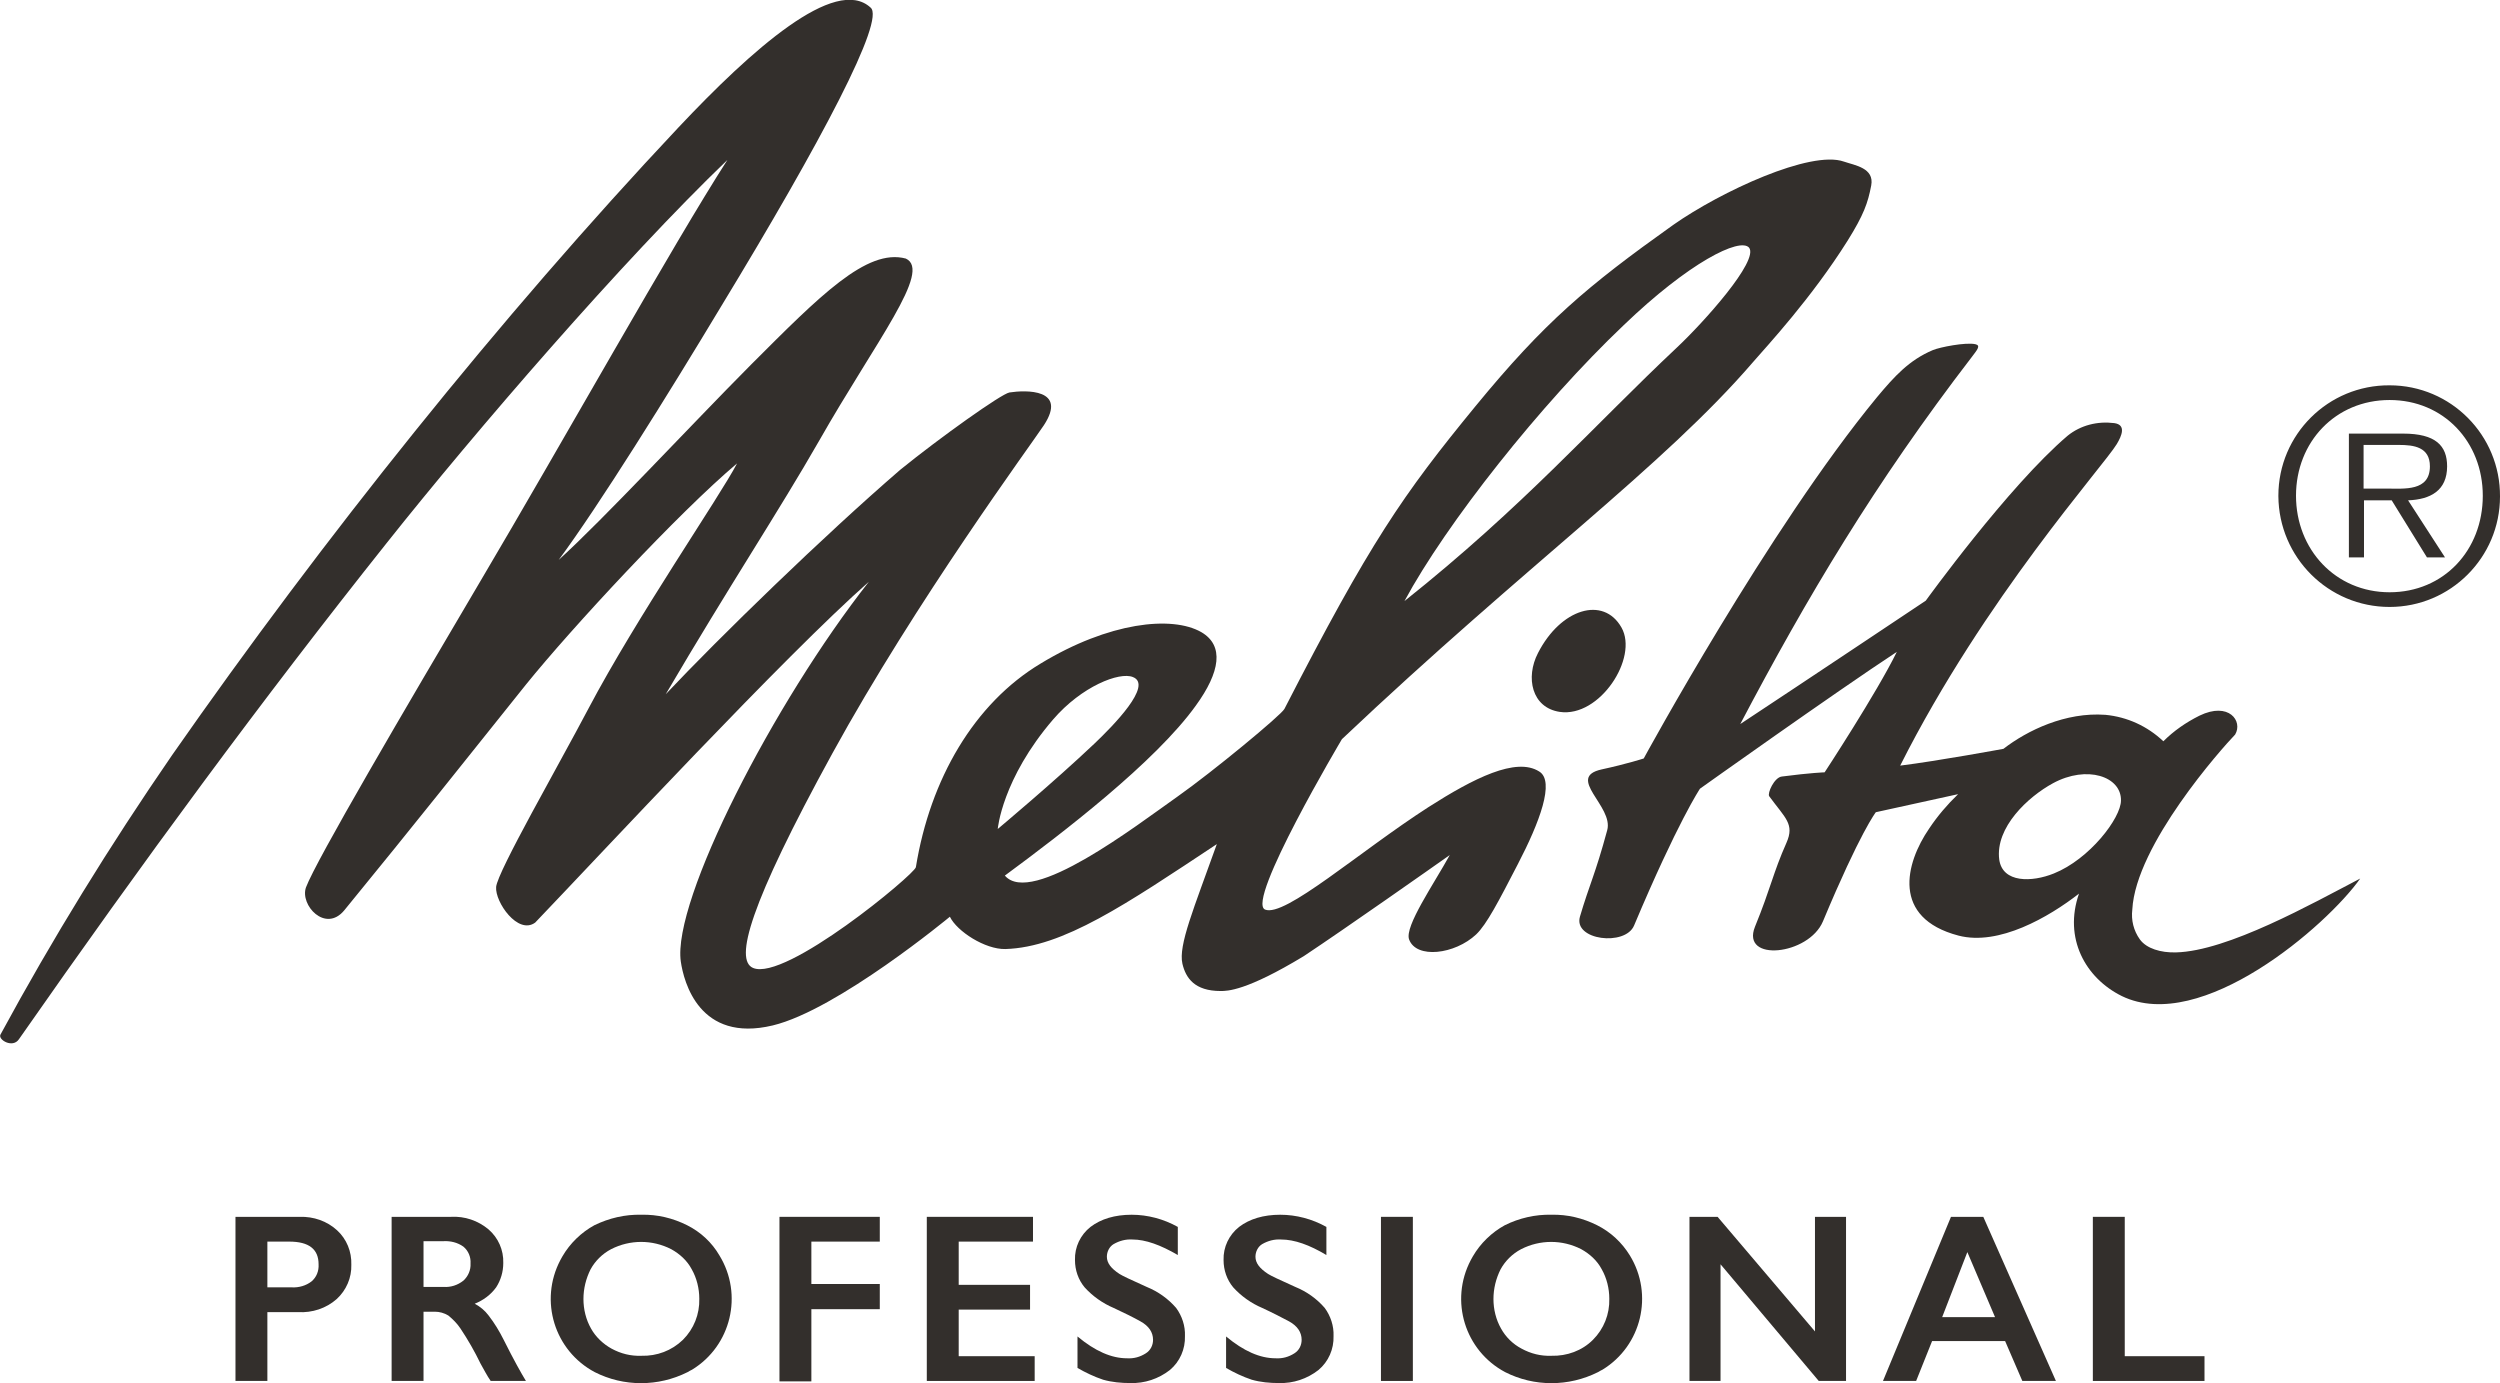
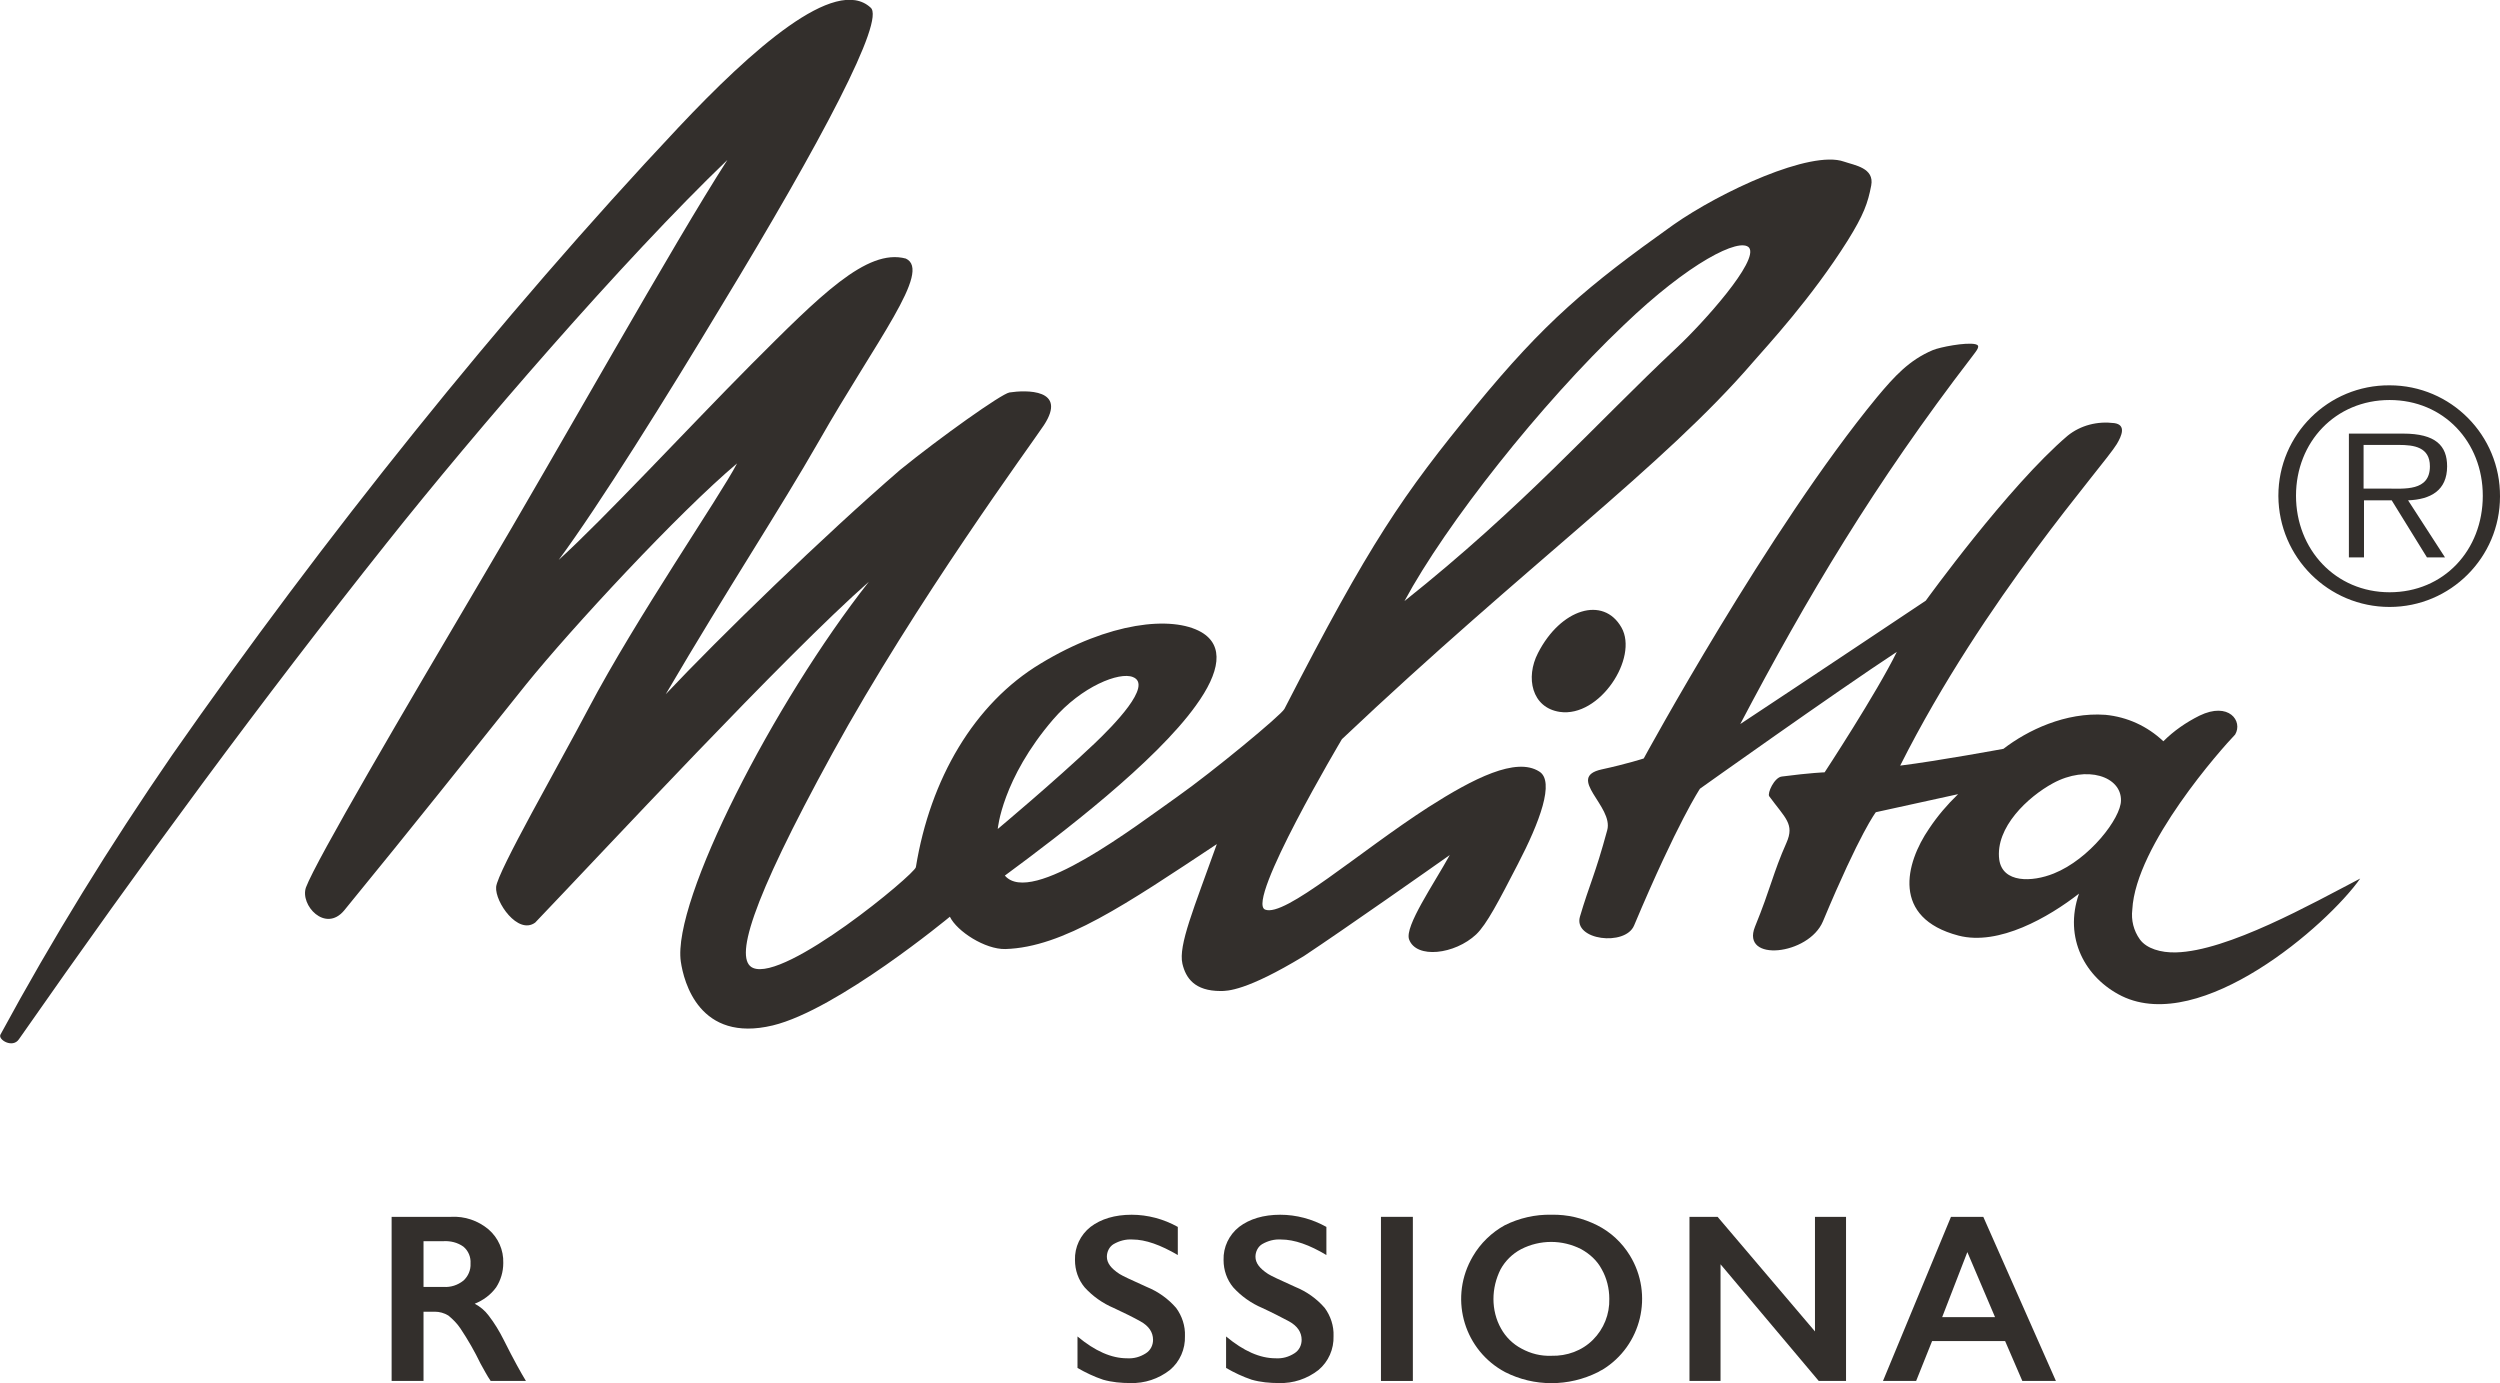
<svg xmlns="http://www.w3.org/2000/svg" version="1.1" id="Ebene_1" x="0px" y="0px" viewBox="0 0 595.6 329.5" style="enable-background:new 0 0 595.6 329.5;" xml:space="preserve">
  <style type="text/css">
	.st0{fill:#332F2C;}
</style>
-   <path class="st0" d="M71.4,289.9c3.3-0.1,6.5,1,8.9,3.2c2.3,2.1,3.5,5.1,3.4,8.2c0.1,3.1-1.2,6.1-3.5,8.2c-2.5,2.2-5.8,3.3-9.2,3.1  h-7.3V329h-7.6v-39.1H71.4z M69.5,306.7c1.7,0.1,3.4-0.4,4.7-1.4c1.2-1,1.8-2.5,1.7-4.1c0-3.6-2.3-5.4-7-5.4h-5.2v10.9H69.5z" />
  <path class="st0" d="M107.4,289.9c3.3-0.2,6.5,0.9,9,3c2.3,2,3.6,4.9,3.5,8c0,2.1-0.6,4.1-1.7,5.8c-1.3,1.8-3.1,3.1-5.1,3.9  c1.3,0.7,2.4,1.6,3.3,2.8c1.4,1.8,2.6,3.8,3.6,5.8c2.4,4.8,4.2,8,5.3,9.8h-8.4c-0.9-1.3-1.6-2.7-2.4-4.1c-1.4-2.9-3-5.7-4.8-8.4  c-0.8-1.2-1.8-2.2-2.9-3.1c-1-0.6-2.1-0.9-3.2-0.9h-2.7V329h-7.6v-39.1H107.4z M105.7,306.6c1.7,0.1,3.3-0.4,4.7-1.5  c1.1-1,1.8-2.5,1.7-4.1c0.1-1.5-0.5-3-1.7-4c-1.4-1-3.1-1.4-4.8-1.3h-4.7v10.9L105.7,306.6z" />
-   <path class="st0" d="M152.8,289.4c3.8-0.1,7.5,0.8,10.9,2.5c3.2,1.6,5.9,4.1,7.7,7.2c5.7,9.3,2.8,21.5-6.5,27.2  c-0.4,0.2-0.8,0.4-1.1,0.6c-7,3.5-15.2,3.5-22.1,0c-9.6-5.1-13.3-17-8.2-26.7c0.2-0.3,0.3-0.6,0.5-0.9c1.8-3.1,4.5-5.7,7.6-7.4  C145.1,290.2,148.9,289.3,152.8,289.4z M139,309.5c0,2.4,0.6,4.9,1.8,7c1.1,2,2.9,3.7,4.9,4.8c2.2,1.2,4.6,1.8,7.1,1.7  c3.7,0.1,7.2-1.2,9.9-3.8c2.6-2.6,4-6.1,3.9-9.8c0-2.4-0.6-4.9-1.8-7c-1.1-2.1-2.9-3.7-4.9-4.8c-4.5-2.3-9.8-2.3-14.3,0  c-2.1,1.1-3.8,2.8-4.9,4.8C139.6,304.6,139,307,139,309.5L139,309.5z" />
-   <path class="st0" d="M209.6,289.9v5.9h-16.3v10.1h16.3v6h-16.3v17.2h-7.6v-39.2H209.6z" />
-   <path class="st0" d="M246.1,289.9v5.9h-17.7v10.3h17v5.9h-17v11.1h18.1v5.9h-25.7v-39.1H246.1z" />
  <path class="st0" d="M269.6,289.4c3.8,0,7.6,1,11,2.9v6.7c-4.1-2.4-7.7-3.7-10.8-3.7c-1.6-0.1-3.1,0.3-4.5,1.1c-1,0.6-1.6,1.8-1.6,3  c0,1.5,1,2.8,3,4.1c0.6,0.4,2.7,1.4,6.5,3.1c2.7,1.1,5.1,2.8,7,5c1.4,1.9,2.2,4.3,2.1,6.7c0.1,3.1-1.2,6.1-3.6,8.1  c-2.7,2.1-6,3.2-9.4,3.1c-2.2,0-4.4-0.2-6.5-0.8c-2.1-0.7-4.2-1.7-6.1-2.8v-7.5c4.2,3.5,8.1,5.2,11.8,5.2c1.6,0.1,3.1-0.3,4.5-1.2  c1.1-0.7,1.7-1.9,1.7-3.2c0-1.8-1-3.3-3-4.4c-1.6-0.9-3.8-2-6.4-3.2c-2.6-1.1-5-2.8-6.9-4.9c-1.5-1.8-2.3-4.1-2.3-6.5  c-0.1-3.1,1.3-6,3.7-7.9C262.3,290.4,265.6,289.4,269.6,289.4z" />
  <path class="st0" d="M305,289.4c3.8,0,7.6,1,11,2.9v6.7c-4-2.4-7.6-3.7-10.8-3.7c-1.6-0.1-3.1,0.3-4.5,1.1c-1,0.6-1.6,1.8-1.6,3  c0,1.5,1,2.8,3,4.1c0.6,0.4,2.7,1.4,6.5,3.1c2.7,1.1,5.1,2.8,7,5c1.4,1.9,2.2,4.3,2.1,6.7c0.1,3.1-1.2,6.1-3.6,8.1  c-2.7,2.1-6,3.2-9.4,3.1c-2.2,0-4.4-0.2-6.5-0.8c-2.1-0.7-4.2-1.7-6.1-2.8v-7.5c4.2,3.5,8.1,5.2,11.8,5.2c1.6,0.1,3.1-0.3,4.5-1.2  c1.1-0.7,1.7-1.9,1.7-3.2c0-1.8-1-3.3-3-4.4c-1.7-0.9-3.8-2-6.4-3.2c-2.6-1.1-5-2.8-6.9-4.9c-1.5-1.8-2.3-4.1-2.3-6.5  c-0.1-3.1,1.3-6,3.7-7.9C297.7,290.4,301,289.4,305,289.4z" />
  <path class="st0" d="M336.6,289.9V329h-7.6v-39.1H336.6z" />
  <path class="st0" d="M369.6,289.4c3.8-0.1,7.5,0.8,10.9,2.5c3.2,1.6,5.9,4.1,7.8,7.2c5.7,9.3,2.8,21.5-6.5,27.2  c-0.4,0.2-0.8,0.4-1.1,0.6c-7,3.5-15.2,3.5-22.1,0c-9.6-5.1-13.3-17-8.2-26.7c0.2-0.3,0.3-0.6,0.5-0.9c1.8-3.1,4.5-5.7,7.6-7.4  C361.9,290.2,365.8,289.3,369.6,289.4z M355.8,309.5c0,2.4,0.6,4.9,1.8,7c1.1,2,2.8,3.7,4.9,4.8c2.2,1.2,4.6,1.8,7.1,1.7  c3.7,0.1,7.3-1.2,9.9-3.8c2.6-2.6,4-6.1,3.9-9.8c0-2.4-0.6-4.9-1.8-7c-1.1-2.1-2.9-3.7-4.9-4.8c-4.5-2.3-9.8-2.3-14.3,0  c-2.1,1.1-3.8,2.8-4.9,4.8C356.4,304.6,355.8,307,355.8,309.5z" />
  <path class="st0" d="M409.2,289.9l23.2,27.3v-27.3h7.4V329h-6.5l-23.4-27.8V329h-7.4v-39.1H409.2z" />
  <path class="st0" d="M472.5,289.9l17.3,39.1h-8l-4.1-9.5h-17.4l-3.8,9.5h-7.9l16.2-39.1H472.5z M462.7,313.8h12.6l-6.6-15.5  L462.7,313.8z" />
-   <path class="st0" d="M506.2,289.9v33.2h19v5.9h-26.6v-39.1H506.2z" />
  <path class="st0" d="M386.3,149.5c-4.3-7.6-14.5-4.5-19.9,6.1c-3,5.8-1.5,13,5.2,14C381.1,171,390.4,156.7,386.3,149.5 M447.2,94.6  c-25.8,31.3-55.6,86.1-55.6,86.1s-4,1.3-10,2.6c-8.7,1.9,2.9,8.8,1.3,14.5c-2.9,10.7-4.2,12.8-6.5,20.6c-1.6,5.6,10.8,7.1,12.9,2.1  c10.4-24.7,15.7-32.6,15.7-32.6s32-22.8,46.9-32.6c-4.8,9.8-17.2,28.7-17.2,28.7s-3.3,0.1-10.2,1c-1.8,0.2-3.5,4-3,4.7  c3.8,5.2,6.1,6.6,4.1,11.1c-3.2,7.2-3.7,10.7-7.5,20c-3.4,8.5,12.8,6.8,16.2-1.3c8.9-21.3,12.6-26,12.6-26l19.6-4.3  c-2.6,2.5-4.9,5.2-6.9,8.2c-5.7,8.3-9,21.3,7,25.5c9.6,2.5,21.5-4.4,28.7-10c-3.7,10.6,1.5,20.1,10.2,24.4  c18.9,9.2,48.9-16.8,56.8-28c-11.5,6-31.6,17.3-43.9,17.6c-3.6,0.1-7-0.9-8.6-3.1c-1.5-2.1-2.1-4.6-1.8-7.1  c0.8-15.4,21.4-38.5,24.5-41.7c1.9-3.2-1.5-7.9-8.5-4.5c-3.2,1.6-6.1,3.6-8.6,6.1c-3.8-3.6-8.6-5.8-13.8-6.3  c-9.5-0.7-18.6,3.7-24.3,8.1c0,0-15.7,2.9-24.6,4c20.1-39.9,48.4-71.3,51.6-76.6c1.2-2,2.3-4.6-0.6-5c-4-0.5-8,0.5-11.1,3  c-14.1,12-33.8,39.3-33.8,39.3S429,163,414.6,172.5c15.9-30.2,32-57.3,55.2-87.5c1.2-1.6,2.2-2.7,0.8-3c-2.3-0.5-8.4,0.7-10.1,1.4  C454.8,85.8,451.3,89.7,447.2,94.6 M476.3,204.8c-1-7.7,6.9-15,12.8-18.2c8.1-4.4,16.3-1.6,16.2,4.1c0,4.2-7.5,14-16,17.4  C484.1,210.2,477.1,210.4,476.3,204.8 M542.8,118.1c0-14.6,11.9-26.4,26.5-26.3c14.6,0,26.4,11.9,26.3,26.5  c0,14.5-11.8,26.3-26.3,26.3c-14.6,0-26.4-11.8-26.5-26.4C542.8,118.1,542.8,118.1,542.8,118.1 M591.5,118.1  c0-12.8-9.3-22.8-22.2-22.8s-22.3,10-22.3,22.8s9.4,23,22.3,23C582.2,141.1,591.5,131.1,591.5,118.1 M582.5,132.8h-4.3l-8.4-13.6  h-6.6v13.6h-3.6v-29.5h12.9c7.8,0,10.5,2.9,10.5,7.8c0,5.8-4,7.9-9.3,8.1L582.5,132.8z M568.6,116.4c4.2,0,10.3,0.7,10.3-5.3  c0-4.6-3.8-5.1-7.4-5.1h-8.4v10.4H568.6z" />
  <path class="st0" d="M161.6,30.4C119.1,75.6,77,128.3,41,179.9c-14.8,21.5-28.5,43.7-40.9,66.6c-0.6,1.2,2.9,3.3,4.4,1.1  c29.6-42.4,58-81,87.6-118.2c21.2-26.7,56.4-67.5,81.2-91.3c-12.7,19.7-39.7,68-58.7,100.1c-18.3,31-39.3,66.8-41.7,73.2  c-1.5,4.2,4.6,10.9,9.1,5.5c17.5-21.4,28.4-35.2,43.3-53.8c10.9-13.5,36.4-41,50.3-52.7c-4.1,7.9-23.9,36.6-35.4,58.4  c-7.1,13.5-21.7,38.9-22,42.5s5.2,11.5,9.3,8.5c15.8-16.5,59.6-63.7,79.5-81.2c-22.6,28.7-46.9,76-44.8,90.5  c0.7,4.8,4.4,19.4,21.9,15.2c15.4-3.7,42.2-25.9,42.2-25.9c1.7,3.5,8.4,7.8,13.2,7.7c13.8-0.4,28.8-10.7,50.4-25  c-5.5,15.4-9.2,24.1-8.2,28.5c0.8,3.4,2.9,6.5,9.1,6.5c1.6,0,6.1,0,19.8-8.3c9.8-6.5,30.7-21.2,34.8-24.1c-3.8,6.9-10.8,17-9.7,20.1  c1.7,4.7,10.9,3.6,16-1.2c2.5-2.4,5.3-7.8,9.9-16.7c5.2-10,8.9-19.8,5.1-22.1c-5.5-3.5-15.6,1.6-26.4,8.5  c-16.6,10.7-34.2,26.3-38.9,24.4s18.3-40.6,18.3-40.6c44.2-41.8,76.5-64.9,98-89.9c3.3-3.8,13.9-15.2,22.5-28.9  c3.8-6.1,4.8-8.9,5.6-13.1s-3.9-4.8-6.5-5.7c-7.9-2.8-29.3,7.1-40.7,15.1c-20.5,14.6-30.6,23.1-47.1,43.2  c-17.3,21.1-25.1,32.4-45.5,72.1c-0.8,1.5-17,14.9-25.5,20.9c-9.8,6.9-34.8,26.2-41.1,18.8c13.7-10.1,35.8-27,45.5-40.5  c5.8-8,6.8-14.3,1.3-17.5c-7-4-22-2.4-38.3,7.5c-15.8,9.5-26.3,27.5-29.7,48.5c-0.3,1.7-31.1,27.3-38.8,24  c-4.4-1.9-1-14.8,18.9-51.1s47.5-73.8,50.4-78.2c5.7-8.7-4.3-8.4-8.2-7.8c-1.9,0.3-16.5,10.7-26,18.4c-18.2,15.7-43.2,40-55.9,53.5  c15.2-25.9,27-43.7,36.5-60.3c13.6-23.9,27-40.6,20.7-43.5c-9.3-2.5-20.5,8.9-36.9,25.3c-14.6,14.7-35.1,36.8-45.8,46.5  c9.5-12.8,26.2-39.6,38.7-60.4c24-39.5,39.2-68.3,35.6-71.2C199-5.9,179.1,11.8,161.6,30.4 M399.5,82.8  c-19.8,18.6-36.5,37.8-64.9,60.4c9.9-18.4,32.5-47,52.2-65.7c15.6-15,27.7-21,29.9-18.5C419.1,62.1,405.8,76.9,399.5,82.8   M260.8,177.1c-9.7,9.2-23.1,20.4-23.1,20.4s1-11.9,13.2-26.1c6.8-7.9,15.8-11.4,19-10.1C274.8,163.2,265.1,173,260.8,177.1" />
</svg>